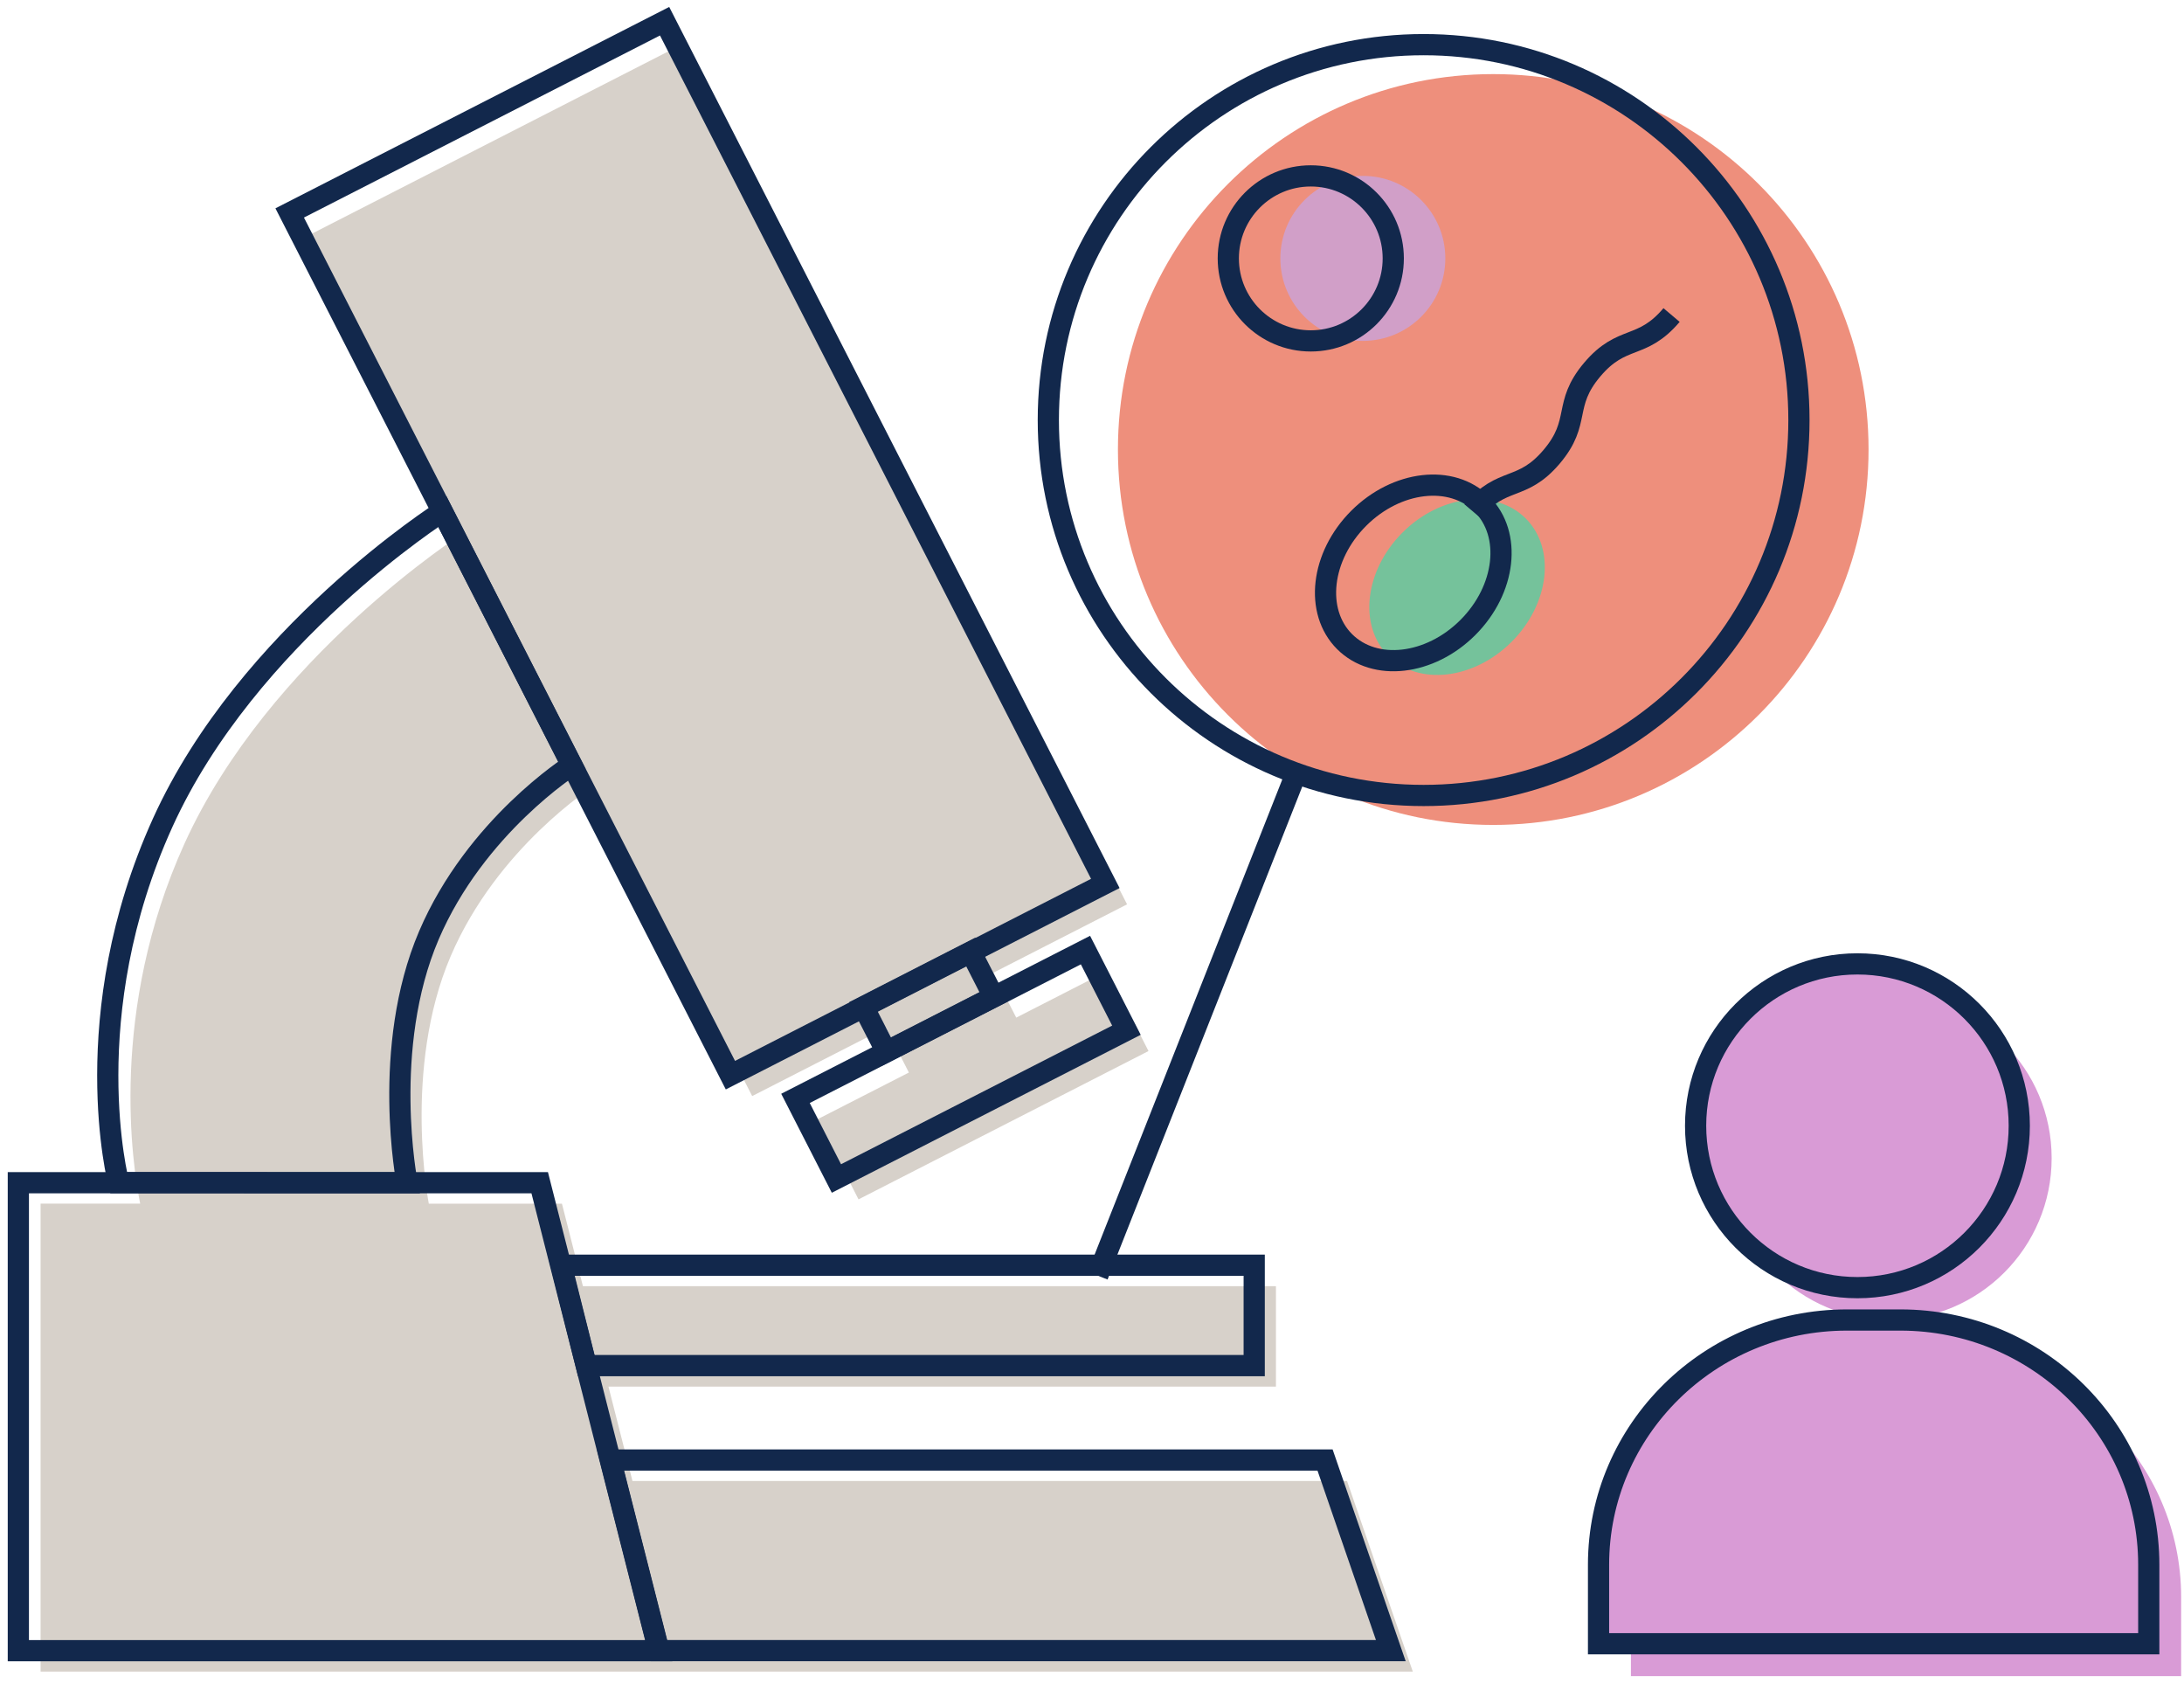
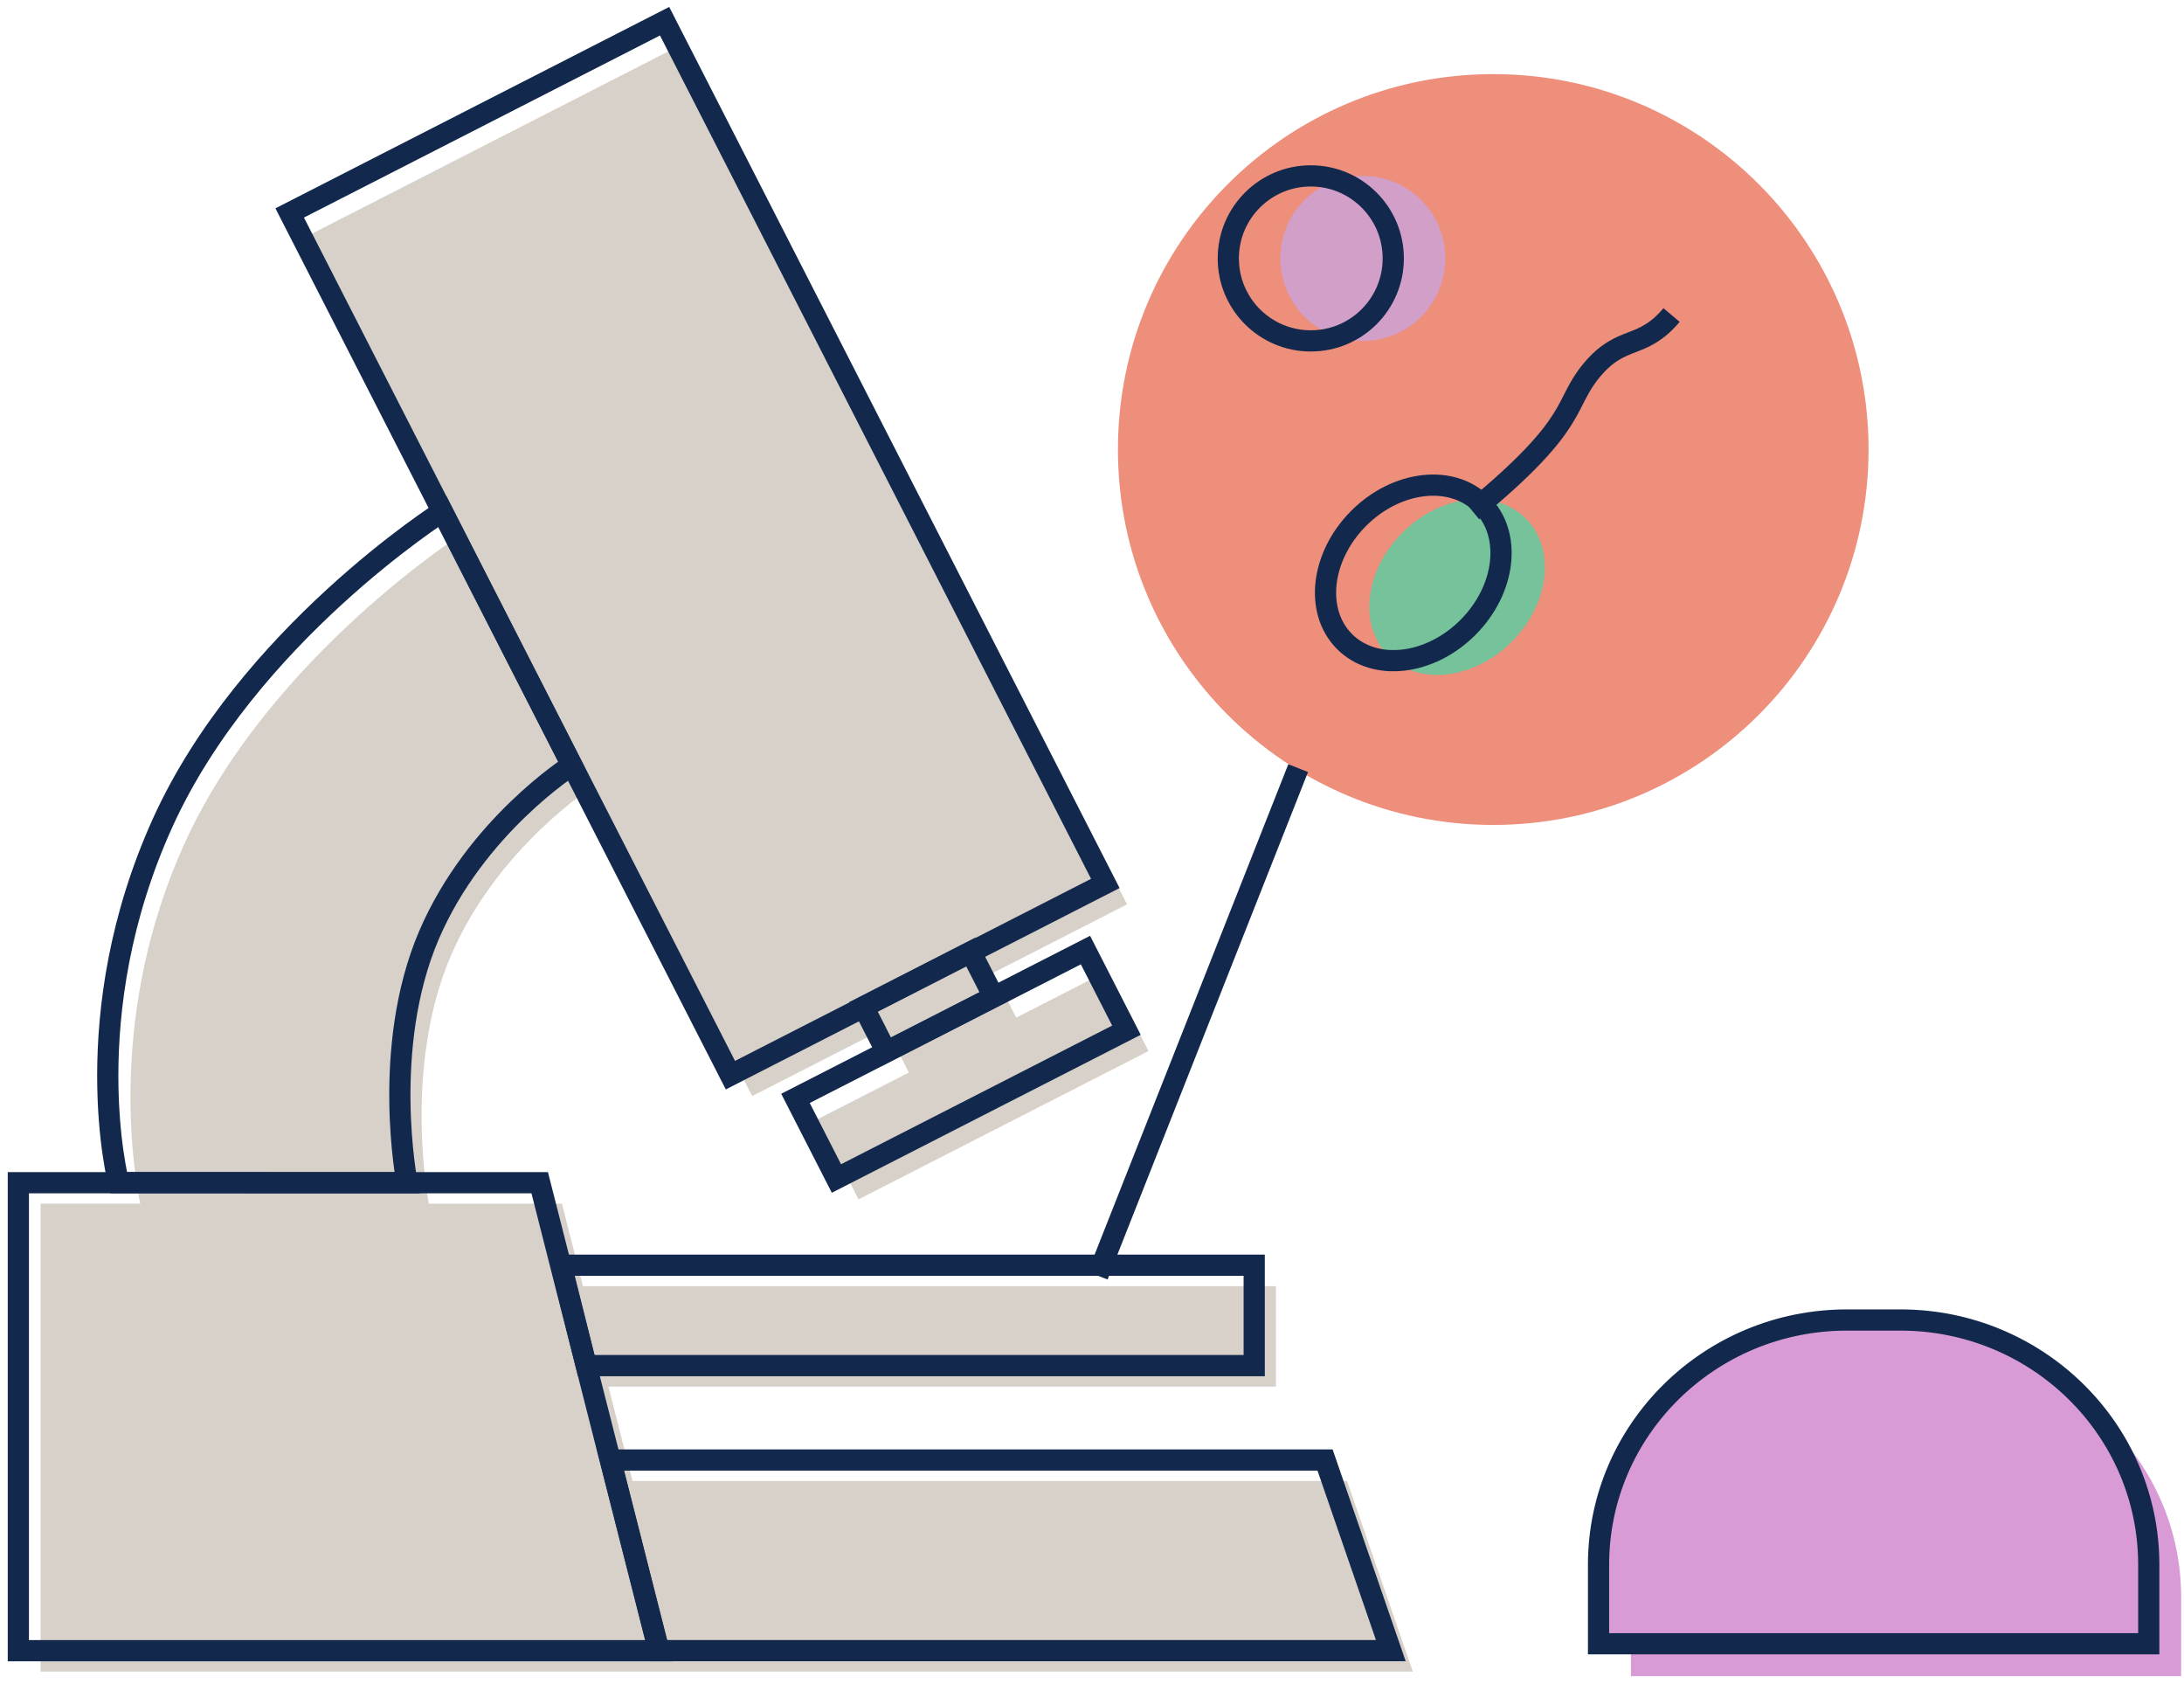
<svg xmlns="http://www.w3.org/2000/svg" width="103" height="80" viewBox="0 0 103 80" fill="none">
  <path d="M63.529 69.826H29.828L28.696 65.376H60.175V60.64H27.491L26.502 56.751H20.223C20.223 56.751 18.98 50.401 21.253 45.086C23.455 39.939 27.993 37.066 27.993 37.066L35.474 51.678L41.783 48.453L42.864 50.568L38.557 52.77L40.489 56.548L54.165 49.555L52.233 45.777L47.927 47.979L46.845 45.864L53.154 42.638L32.37 1.988L14.689 11.028L21.888 25.107C21.856 25.128 12.699 30.963 8.702 39.771C5.124 47.657 6.244 54.928 6.611 56.75H1.914V78.814H66.63L63.528 69.825L63.529 69.826Z" fill="#D7D1CA" />
  <path d="M70.423 38.894C80.198 38.894 88.123 30.969 88.123 21.194C88.123 11.418 80.198 3.494 70.423 3.494C60.647 3.494 52.723 11.418 52.723 21.194C52.723 30.969 60.647 38.894 70.423 38.894Z" fill="#EE8F7C" />
  <path d="M64.273 16.073C66.421 16.073 68.163 14.332 68.163 12.183C68.163 10.035 66.421 8.293 64.273 8.293C62.124 8.293 60.383 10.035 60.383 12.183C60.383 14.332 62.124 16.073 64.273 16.073Z" fill="#D19FC8" />
  <path d="M71.291 30.259C73.08 28.47 73.378 25.867 71.956 24.445C70.534 23.023 67.931 23.321 66.142 25.111C64.353 26.9 64.055 29.503 65.477 30.925C66.898 32.346 69.501 32.048 71.291 30.259Z" fill="#75C29B" />
  <path d="M61.223 36.216L51.769 60.143" stroke="#12284C" stroke-miterlimit="10" />
-   <path d="M67.139 37.505C76.915 37.505 84.84 29.58 84.84 19.805C84.84 10.029 76.915 2.105 67.139 2.105C57.364 2.105 49.44 10.029 49.44 19.805C49.44 29.58 57.364 37.505 67.139 37.505Z" stroke="#12284C" stroke-miterlimit="10" />
  <path d="M61.818 16.073C63.966 16.073 65.708 14.332 65.708 12.183C65.708 10.035 63.966 8.293 61.818 8.293C59.669 8.293 57.928 10.035 57.928 12.183C57.928 14.332 59.669 16.073 61.818 16.073Z" stroke="#12284C" stroke-miterlimit="10" />
  <path d="M69.226 29.586C71.016 27.797 71.314 25.194 69.892 23.772C68.47 22.35 65.867 22.648 64.078 24.437C62.288 26.227 61.99 28.83 63.412 30.251C64.834 31.673 67.437 31.375 69.226 29.586Z" stroke="#12284C" stroke-miterlimit="10" />
-   <path d="M69.444 24.098C70.855 22.43 71.768 23.2 73.18 21.532C74.591 19.865 73.68 19.094 75.093 17.424C76.506 15.754 77.42 16.522 78.833 14.853" stroke="#12284C" stroke-miterlimit="10" />
+   <path d="M69.444 24.098C74.591 19.865 73.68 19.094 75.093 17.424C76.506 15.754 77.42 16.522 78.833 14.853" stroke="#12284C" stroke-miterlimit="10" />
  <path d="M31.343 1L13.662 10.04L34.447 50.692L52.128 41.652L31.343 1Z" stroke="#12284C" stroke-miterlimit="10" />
  <path d="M45.781 44.879L40.719 47.468L41.8 49.584L46.863 46.995L45.781 44.879Z" stroke="#12284C" stroke-miterlimit="10" />
  <path d="M51.192 44.794L37.516 51.787L39.447 55.564L53.124 48.572L51.192 44.794Z" stroke="#12284C" stroke-miterlimit="10" />
  <path d="M26.967 36.079L20.863 24.119C20.863 24.119 11.679 29.961 7.675 38.784C3.538 47.901 5.592 55.76 5.592 55.76L19.197 55.763C19.197 55.763 17.954 49.414 20.227 44.099C22.429 38.952 26.967 36.079 26.967 36.079Z" stroke="#12284C" stroke-miterlimit="10" />
  <path d="M0.865 77.827V55.763H25.453L31.066 77.827H0.865Z" stroke="#12284C" stroke-miterlimit="10" />
  <path d="M26.465 59.651H59.15V64.386H27.65L26.465 59.651Z" stroke="#12284C" stroke-miterlimit="10" />
  <path d="M28.791 68.837H62.491L65.593 77.825H31.077L28.791 68.837Z" stroke="#12284C" stroke-miterlimit="10" />
-   <path d="M89.126 62.236C93.341 62.236 96.758 58.819 96.758 54.604C96.758 50.389 93.341 46.972 89.126 46.972C84.911 46.972 81.494 50.389 81.494 54.604C81.494 58.819 84.911 62.236 89.126 62.236Z" fill="#D99BD6" />
  <path d="M88.631 63.763H91.151C97.616 63.763 102.865 68.932 102.865 75.299V79.027H76.916V75.299C76.916 68.932 82.165 63.763 88.63 63.763H88.631Z" fill="#D99BD6" />
-   <path d="M87.599 60.71C91.814 60.71 95.231 57.293 95.231 53.078C95.231 48.863 91.814 45.446 87.599 45.446C83.384 45.446 79.967 48.863 79.967 53.078C79.967 57.293 83.384 60.71 87.599 60.71Z" fill="#D99BD6" stroke="#12284C" stroke-miterlimit="10" />
  <path d="M87.103 62.236H89.623C96.089 62.236 101.338 67.406 101.338 73.772V77.5H75.389V73.772C75.389 67.405 80.638 62.236 87.103 62.236H87.103Z" fill="#D99BD6" stroke="#12284C" stroke-miterlimit="10" />
</svg>